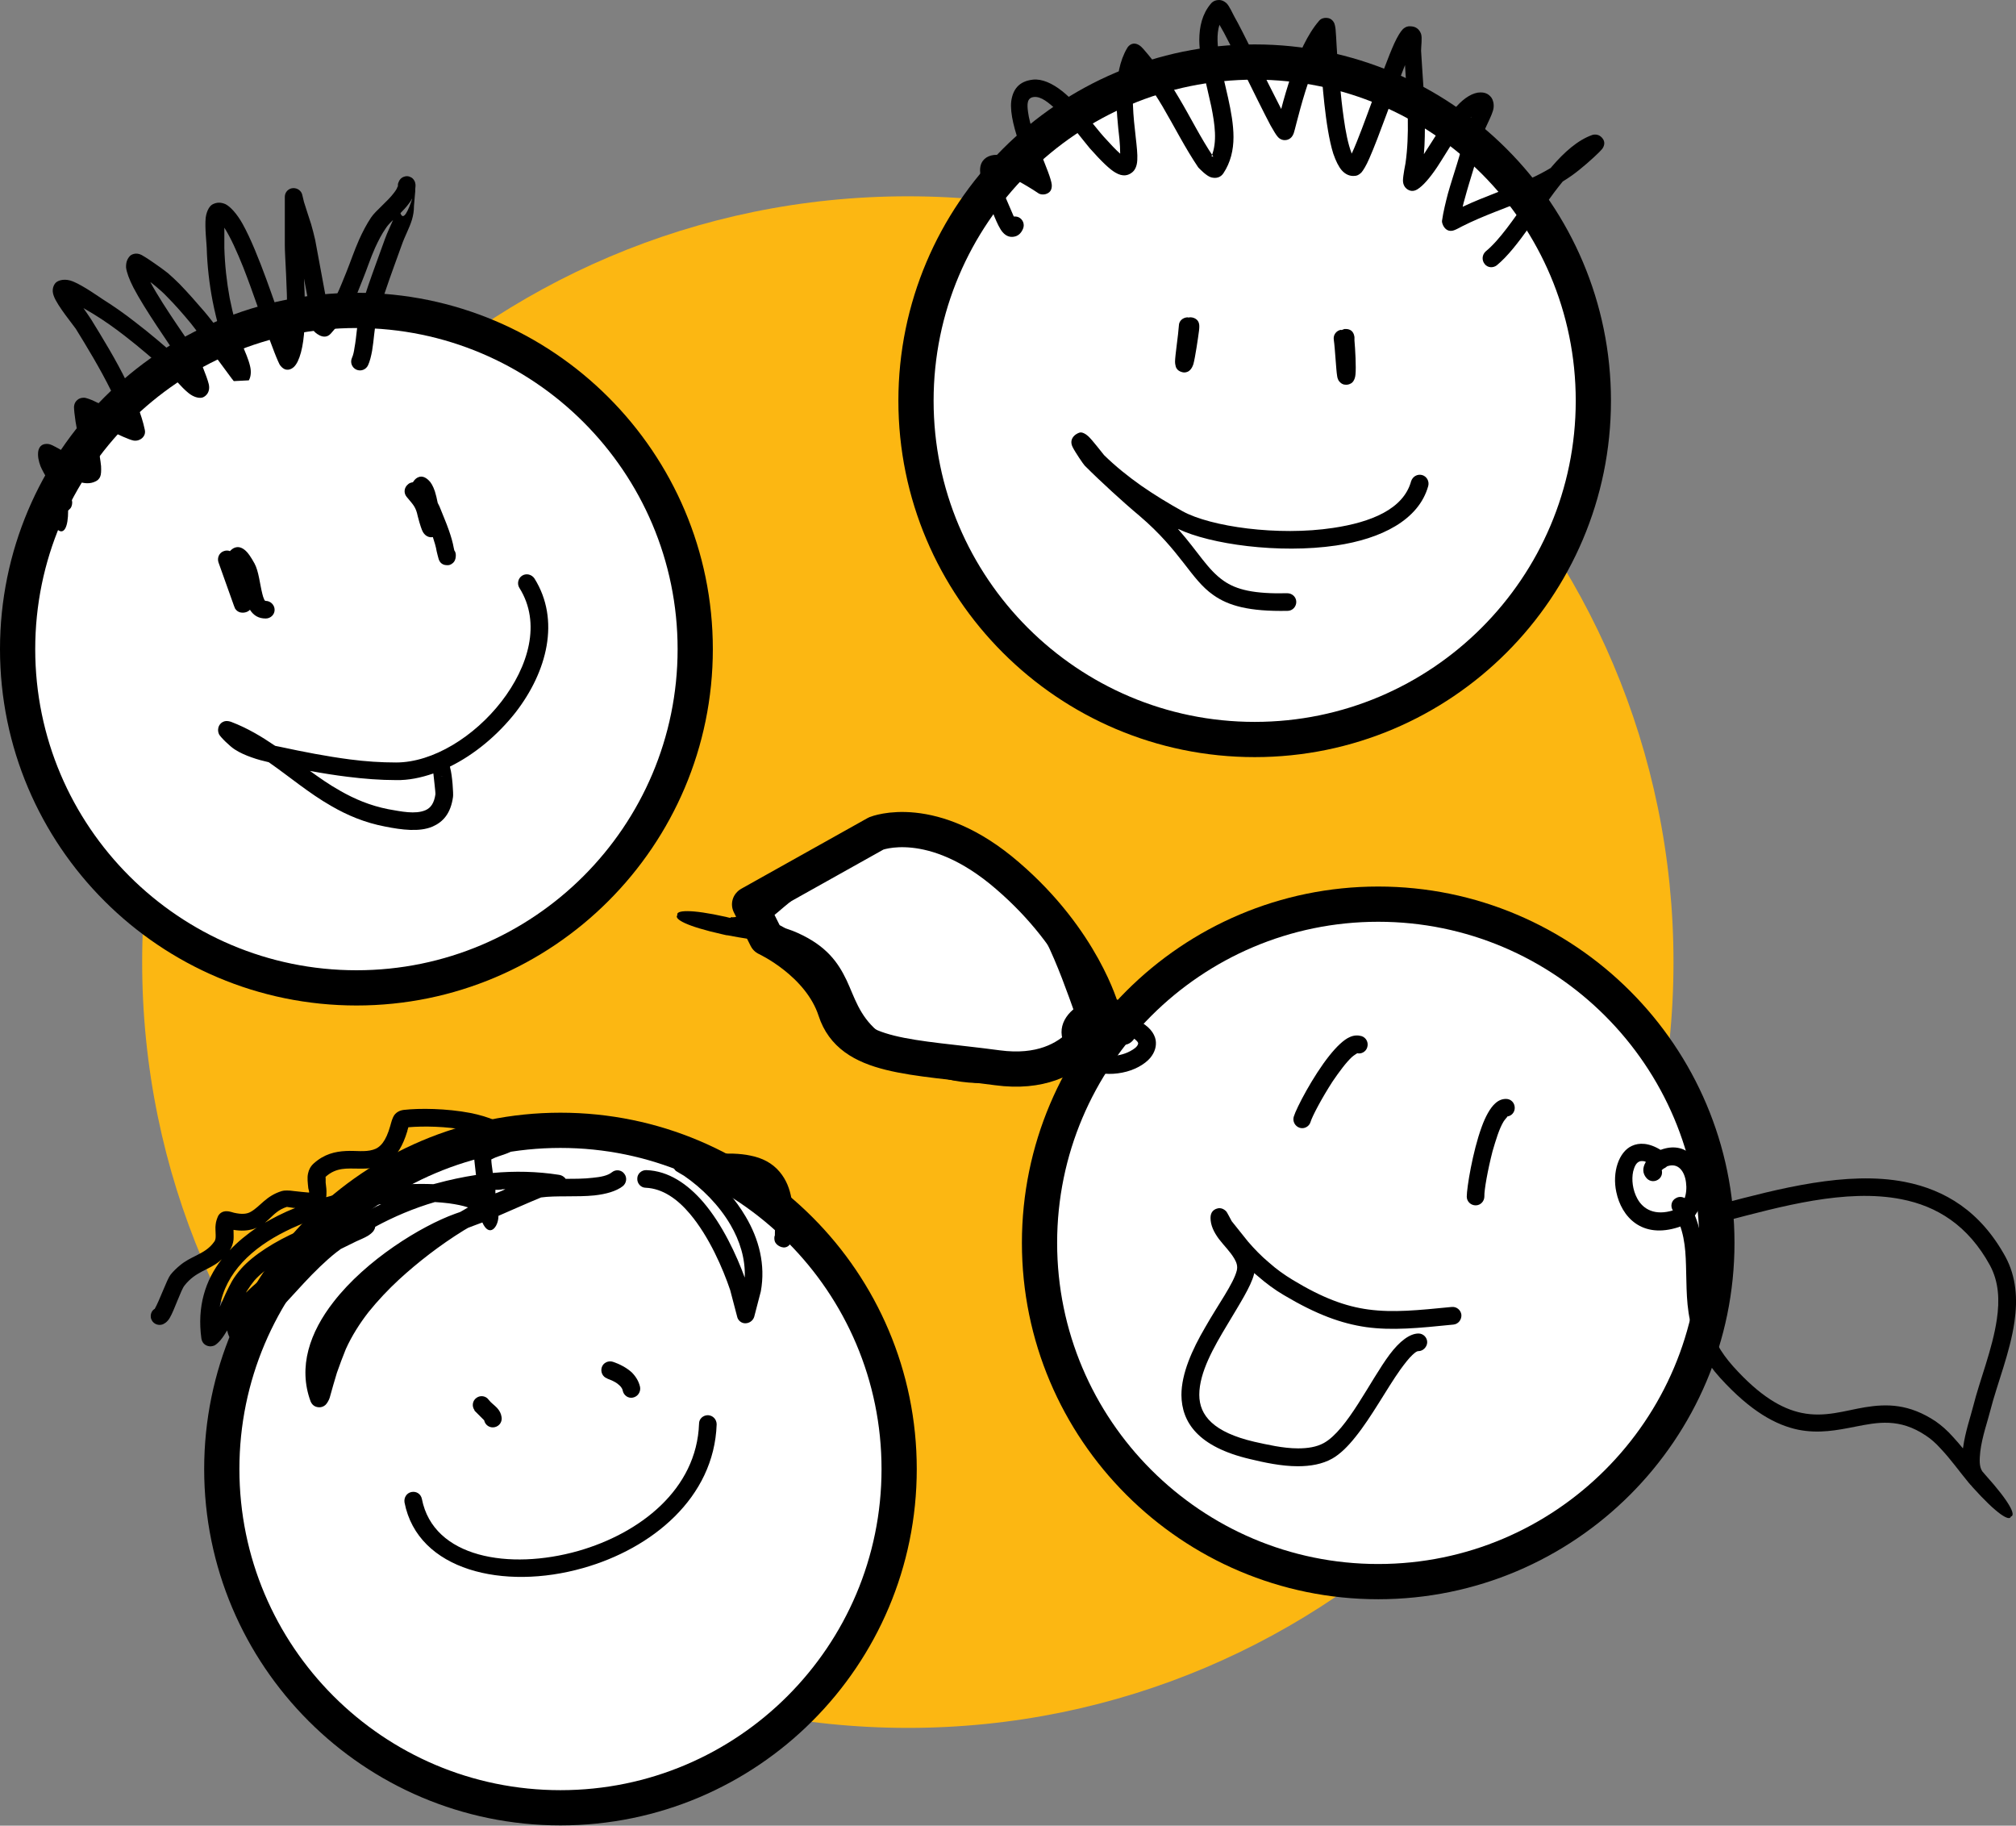
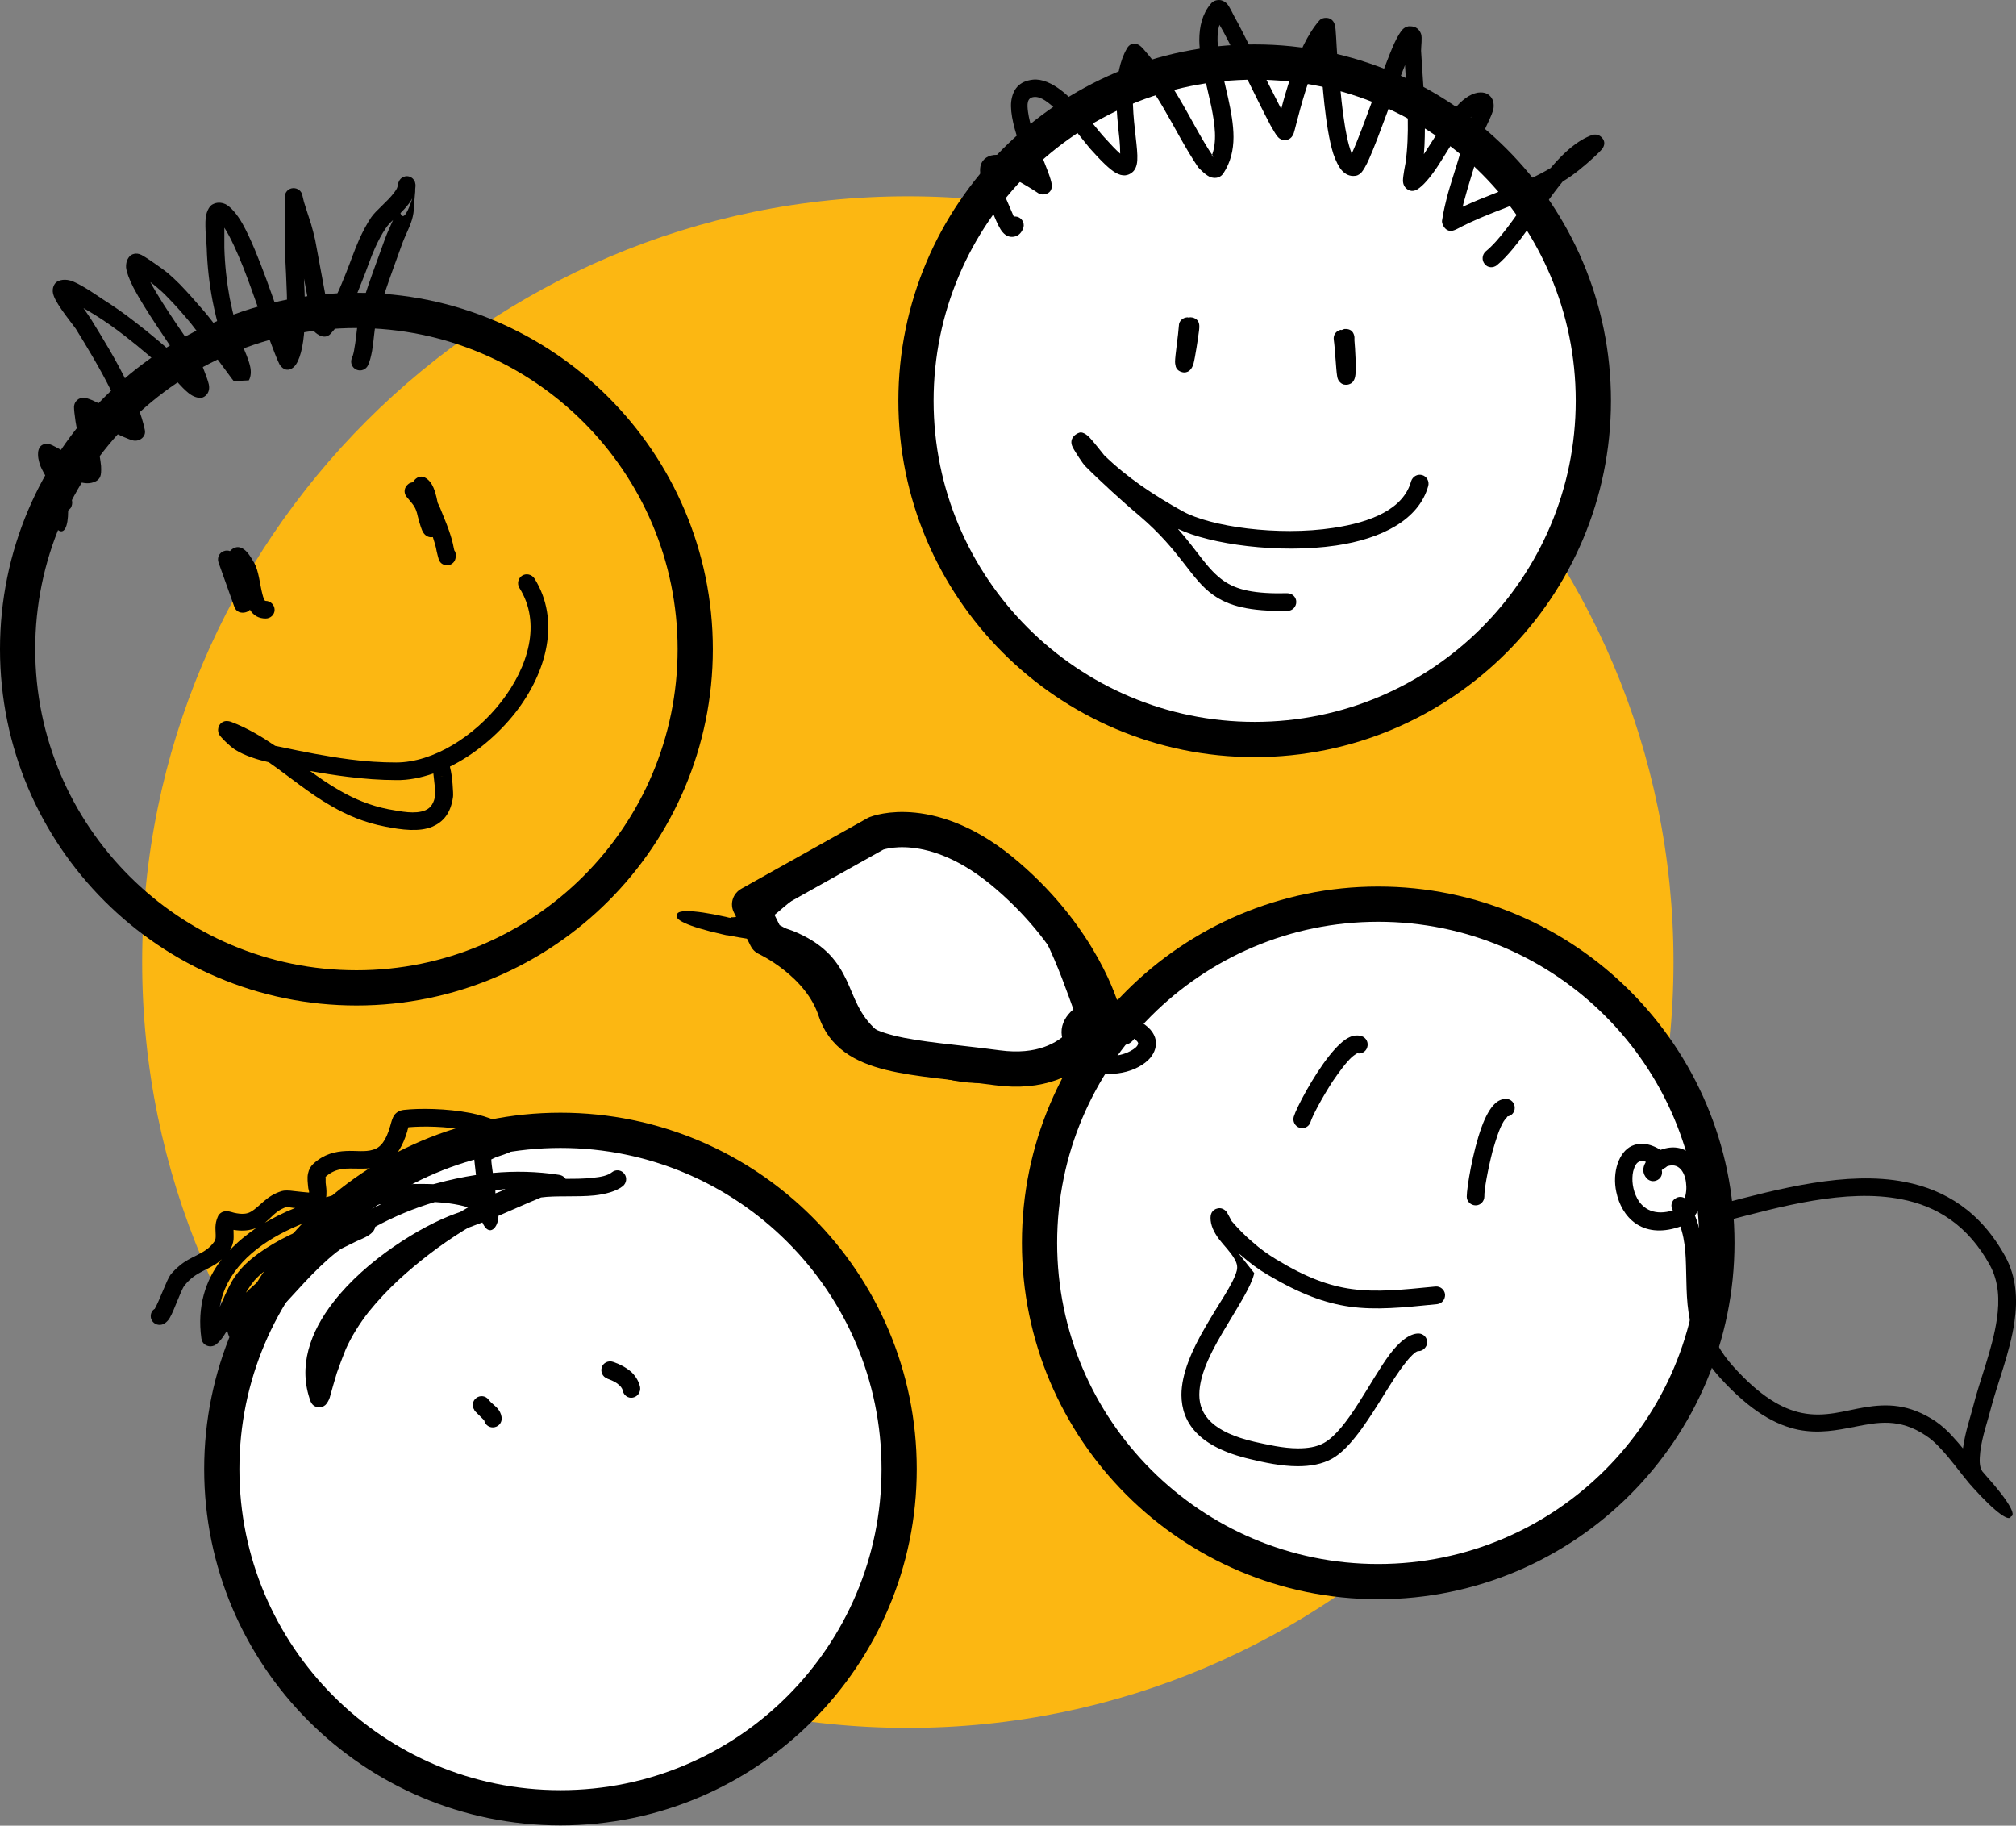
<svg xmlns="http://www.w3.org/2000/svg" viewBox="0 0 78.99 71.52">
  <rect x="0" y="0" width="78.99" height="71.52" fill="#808080" stroke="none" />
  <defs>
    <style>.d{fill:none;stroke:#000;stroke-linecap:round;stroke-linejoin:round;stroke-width:1.38px;}.e{fill:#fcb712;}.f{fill:#fff;}.f,.g{fill-rule:evenodd;}</style>
  </defs>
  <g id="a" />
  <g id="b">
    <g id="c">
      <g>
        <path class="e" d="M35.57,67.69c-16.54,0-30-13.46-30-30S19.02,7.69,35.57,7.69s30,13.46,30,30-13.46,30-30,30" />
        <g>
          <path class="f" d="M49.16,2.43c7.33,0,13.27,5.95,13.27,13.27s-5.95,13.27-13.27,13.27-13.27-5.95-13.27-13.27,5.95-13.27,13.27-13.27" />
          <path class="d" d="M49.16,2.43c7.33,0,13.27,5.95,13.27,13.27s-5.95,13.27-13.27,13.27-13.27-5.95-13.27-13.27,5.95-13.27,13.27-13.27Z" />
          <path class="f" d="M29.38,35.42l4.95-2.77s2.2-.89,5.14,1.65c2.95,2.53,3.7,5.28,3.7,5.28,0,0-.73,2.7-4.09,2.25-3.36-.45-5.74-.37-6.35-2.25-.61-1.87-2.7-2.83-2.7-2.83l-.66-1.32Z" />
          <path class="d" d="M29.38,35.42l4.95-2.77s2.2-.89,5.14,1.65c2.95,2.53,3.7,5.28,3.7,5.28,0,0-.73,2.7-4.09,2.25-3.36-.45-5.74-.37-6.35-2.25-.61-1.87-2.7-2.83-2.7-2.83l-.66-1.32Z" />
          <path class="f" d="M54,35.42c7.32,0,13.27,5.95,13.27,13.27s-5.95,13.27-13.27,13.27-13.27-5.95-13.27-13.27,5.95-13.27,13.27-13.27" />
          <path class="d" d="M54,35.42c7.32,0,13.27,5.95,13.27,13.27s-5.95,13.27-13.27,13.27-13.27-5.95-13.27-13.27,5.95-13.27,13.27-13.27Z" />
          <path class="g" d="M43.87,40.12c-.11-.37-.53-.39-.9-.29-.38,.1-.78,.33-.68,.68,.18,.61,.66,.85,1.13,.86,.31,.01,.62-.06,.86-.19,.15-.08,.28-.17,.31-.28,.02-.06-.03-.1-.09-.16-.02-.02-.04-.03-.06-.05,0,.01-.01,.02-.02,.03-.12,.16-.3,.25-.53,.2-.19-.04-.3-.23-.26-.41,.03-.13,.12-.23,.25-.26-.01-.04,0-.09,0-.13m.67-.16c.48,.23,.68,.52,.73,.78,.04,.24-.03,.48-.21,.7-.22,.26-.63,.49-1.1,.58-.9,.18-2-.1-2.34-1.32-.2-.7,.41-1.34,1.18-1.54,.74-.19,1.54,.03,1.74,.8" />
          <path class="g" d="M64.48,45.51c-.08-.03-.15-.03-.21-.02-.16,.04-.23,.21-.28,.4-.07,.32-.02,.73,.16,1.06,.23,.43,.7,.69,1.42,.46,.42-.14,.55-.66,.49-1.09-.05-.41-.29-.79-.74-.63h0s-.08,.07-.12,.08l-.03,.02-.06,.05c.03,.12,0,.25-.1,.34-.15,.13-.36,.12-.49-.02-.17-.19-.17-.41-.04-.63v-.02Zm.59-.47h.01c.94-.34,1.55,.34,1.66,1.19,.1,.75-.22,1.6-.96,1.84-1.46,.48-2.25-.41-2.45-1.37-.17-.78,.1-1.58,.61-1.81,.28-.13,.66-.13,1.13,.16" />
          <path class="g" d="M28.63,35.93c.21,.03,.44-.08,.67-.21,.47-.27,.91-.7,1.17-.91,.78-.61,1.58-1.49,2.53-2.07,.66-.4,1.39-.67,2.23-.65,1.87,.04,3.23,.66,4.29,1.59,1.71,1.52,2.56,3.88,3.28,5.89,.07,.18-.03,.38-.21,.44-.18,.06-.37-.03-.44-.21-.68-1.9-1.46-4.16-3.08-5.6-.94-.83-2.17-1.38-3.84-1.41-.71-.01-1.31,.21-1.86,.55-.93,.57-1.7,1.43-2.46,2.03-.24,.19-.59,.52-.99,.8,.16,.03,.32,.06,.48,.1,.31,.07,.6,.16,.86,.28,1.13,.51,1.58,1.16,1.91,1.85,.31,.66,.49,1.37,1.2,1.98,.55,.48,1.4,.9,2.86,1.22,.73,.16,1.33,.17,1.86,.09,.82-.12,1.45-.45,2.11-.73,.72-.3,1.46-.54,2.42-.48,.19,.01,.34,.18,.33,.37-.01,.19-.17,.33-.37,.32-.84-.05-1.49,.17-2.11,.43-.71,.3-1.41,.64-2.28,.77-.6,.09-1.29,.09-2.11-.1-1.61-.36-2.56-.84-3.17-1.37-.64-.55-.91-1.16-1.17-1.76-.32-.73-.61-1.44-1.77-1.96-.22-.1-.47-.17-.74-.23-.56-.13-1.18-.2-1.72-.31-.02,0-.05,0-.08-.01l-.13-.03h0c-1.43-.32-1.9-.6-1.76-.75-.07-.19,.48-.25,1.91,.07h0c.06,.02,.12,.03,.18,.04" />
          <path class="g" d="M76.92,56.69c.08-.59,.3-1.23,.39-1.59,.26-1.04,.76-2.25,.93-3.42,.11-.74,.08-1.46-.27-2.11-.86-1.57-2.08-2.32-3.47-2.59-2.18-.43-4.74,.29-6.92,.86-.18,.05-.37-.06-.42-.25-.05-.18,.06-.37,.25-.42,2.28-.6,4.95-1.31,7.22-.87,1.58,.31,2.97,1.15,3.95,2.94,.42,.78,.48,1.65,.35,2.54-.17,1.2-.68,2.43-.95,3.49-.09,.37-.32,1.01-.39,1.6-.03,.3-.05,.58,.08,.77,.04,.05,.08,.09,.12,.14h0c.99,1.1,1.2,1.59,1,1.63-.05,.2-.53-.07-1.51-1.16h0s-.06-.08-.09-.1c-.01-.02-.03-.04-.05-.06-.35-.42-.71-.93-1.11-1.35-.18-.2-.37-.37-.57-.5-1.04-.7-1.9-.52-2.77-.35-.71,.14-1.42,.28-2.23,.12-.87-.18-1.86-.71-3.06-2.03-.6-.66-.92-1.3-1.1-1.92-.25-.85-.21-1.68-.24-2.49-.02-.73-.08-1.44-.52-2.16-.1-.16-.05-.38,.12-.47,.16-.1,.37-.05,.47,.12,.5,.83,.6,1.66,.62,2.5,.03,.76-.01,1.53,.21,2.32,.16,.54,.44,1.08,.95,1.65,1.05,1.17,1.91,1.66,2.68,1.82,.91,.19,1.69-.09,2.48-.22,.86-.14,1.73-.14,2.77,.55,.23,.16,.47,.37,.68,.61,.13,.14,.26,.29,.39,.45" />
          <path class="g" d="M59.06,43.75s-.1,.11-.15,.19c-.17,.28-.3,.72-.43,1.16-.19,.74-.33,1.53-.32,1.77,0,.19-.15,.35-.34,.35-.19,0-.35-.15-.35-.34,0-.35,.23-1.76,.58-2.72,.15-.42,.34-.76,.53-.93,.14-.13,.28-.18,.43-.18,.19,0,.34,.15,.34,.35,0,.18-.13,.32-.3,.34" />
          <path class="g" d="M53.18,41.26s-.13,.08-.2,.14c-.24,.22-.51,.59-.77,.97-.42,.65-.79,1.35-.86,1.58-.05,.18-.25,.29-.43,.23-.18-.06-.28-.25-.23-.43,.1-.34,.76-1.6,1.4-2.4,.28-.35,.56-.62,.79-.72,.17-.08,.33-.08,.47-.04,.18,.06,.28,.25,.22,.44-.05,.17-.23,.27-.39,.23" />
-           <path class="g" d="M49.14,49.87s0,.04-.01,.06c-.12,.47-.57,1.17-1.04,1.96-.53,.88-1.1,1.87-1.1,2.75,0,.82,.57,1.47,2.15,1.84,.5,.11,1.13,.26,1.72,.26,.37,0,.72-.05,1.01-.21,.92-.51,1.81-2.44,2.58-3.47,.39-.52,.79-.82,1.13-.82,.19,0,.34,.16,.34,.34s-.16,.35-.34,.35c-.08,0-.15,.07-.24,.15-.15,.14-.3,.34-.47,.57-.54,.76-1.13,1.86-1.76,2.64-.3,.38-.61,.68-.91,.85-.39,.22-.86,.3-1.35,.3-.65,0-1.33-.15-1.87-.28-2.05-.48-2.68-1.45-2.69-2.51,0-.84,.42-1.78,.93-2.65,.51-.9,1.11-1.71,1.24-2.23,.04-.17-.01-.31-.09-.45-.16-.28-.42-.53-.61-.78-.2-.27-.33-.54-.33-.83,0-.25,.15-.32,.21-.35,.1-.04,.24-.06,.39,.08,.05,.04,.17,.3,.23,.4l.64,.8c.25,.29,.52,.57,.82,.82,.29,.26,.6,.48,.93,.68,1.17,.71,2.07,1.04,2.97,1.16,.97,.13,1.94,.03,3.26-.1,.19-.02,.36,.12,.38,.31,.01,.19-.12,.36-.31,.38-1.38,.14-2.4,.24-3.42,.1-.97-.14-1.94-.49-3.22-1.25-.36-.21-.71-.47-1.03-.75-.04-.03-.08-.07-.12-.1" />
-           <path class="f" d="M13.97,12.16c7.32,0,13.27,5.95,13.27,13.27s-5.95,13.27-13.27,13.27S.69,32.76,.69,25.43,6.64,12.16,13.97,12.16" />
+           <path class="g" d="M49.14,49.87s0,.04-.01,.06c-.12,.47-.57,1.17-1.04,1.96-.53,.88-1.1,1.87-1.1,2.75,0,.82,.57,1.47,2.15,1.84,.5,.11,1.13,.26,1.72,.26,.37,0,.72-.05,1.01-.21,.92-.51,1.81-2.44,2.58-3.47,.39-.52,.79-.82,1.13-.82,.19,0,.34,.16,.34,.34s-.16,.35-.34,.35c-.08,0-.15,.07-.24,.15-.15,.14-.3,.34-.47,.57-.54,.76-1.13,1.86-1.76,2.64-.3,.38-.61,.68-.91,.85-.39,.22-.86,.3-1.35,.3-.65,0-1.33-.15-1.87-.28-2.05-.48-2.68-1.45-2.69-2.51,0-.84,.42-1.78,.93-2.65,.51-.9,1.11-1.71,1.24-2.23,.04-.17-.01-.31-.09-.45-.16-.28-.42-.53-.61-.78-.2-.27-.33-.54-.33-.83,0-.25,.15-.32,.21-.35,.1-.04,.24-.06,.39,.08,.05,.04,.17,.3,.23,.4c.25,.29,.52,.57,.82,.82,.29,.26,.6,.48,.93,.68,1.17,.71,2.07,1.04,2.97,1.16,.97,.13,1.94,.03,3.26-.1,.19-.02,.36,.12,.38,.31,.01,.19-.12,.36-.31,.38-1.38,.14-2.4,.24-3.42,.1-.97-.14-1.94-.49-3.22-1.25-.36-.21-.71-.47-1.03-.75-.04-.03-.08-.07-.12-.1" />
          <path class="d" d="M13.97,12.16c7.32,0,13.27,5.95,13.27,13.27s-5.95,13.27-13.27,13.27S.69,32.76,.69,25.43,6.64,12.16,13.97,12.16Z" />
          <path class="f" d="M21.96,44.28c7.33,0,13.27,5.95,13.27,13.27s-5.94,13.27-13.27,13.27-13.27-5.95-13.27-13.27,5.94-13.27,13.27-13.27" />
          <path class="d" d="M21.96,44.28c7.33,0,13.27,5.95,13.27,13.27s-5.94,13.27-13.27,13.27-13.27-5.95-13.27-13.27,5.94-13.27,13.27-13.27Z" />
          <path class="g" d="M39.4,8.67s0,0,0,.01h0Zm8.07-2.55c.23-.56,.13-1.25-.01-1.95-.19-.89-.46-1.81-.47-2.59,0-.55,.12-1.03,.44-1.42,.1-.13,.23-.16,.34-.16,.09,0,.19,.04,.28,.12,.12,.11,.25,.42,.33,.56,.24,.4,1.24,2.47,1.82,3.59,.1-.39,.24-.87,.41-1.37,.27-.77,.62-1.56,1.07-2.08,.08-.1,.19-.12,.27-.12,.09,0,.24,.02,.33,.21,.01,.03,.04,.12,.05,.24,.03,.3,.05,1.01,.1,1.4,.03,.24,.09,1.18,.22,2.08,.07,.51,.17,1.02,.3,1.35v.04l.03-.04c.44-.96,1.2-3.28,1.65-4.28,.13-.28,.25-.47,.33-.55,.1-.1,.22-.13,.29-.12,.22,0,.36,.11,.43,.3,.05,.16,0,.47,0,.66,.05,.87,.13,1.78,.15,2.68,0,.46,0,.92-.04,1.37,.41-.62,.84-1.38,1.27-1.86,.32-.36,.66-.56,.95-.56,.22,0,.34,.09,.43,.21,.06,.09,.1,.23,.08,.4-.04,.3-.4,.86-.46,1.19-.17,.78-.46,1.58-.67,2.37-.03,.1-.06,.21-.08,.31,.89-.42,1.81-.71,2.69-1.12,.26-.12,.51-.25,.76-.4l.04-.05c.5-.58,1.02-1.04,1.58-1.24,.12-.04,.21-.01,.26,.01,.08,.03,.35,.23,.14,.53-.02,.02-.06,.07-.13,.14-.21,.21-.7,.65-1.07,.91-.12,.08-.23,.16-.35,.23-.91,1.11-1.74,2.59-2.58,3.28-.15,.12-.37,.1-.48-.05-.12-.15-.1-.36,.04-.49,.55-.45,1.09-1.26,1.66-2.06-.86,.36-1.74,.65-2.59,1.08,0,0-.2,.11-.28,.14-.38,.16-.52-.28-.5-.36,.05-.35,.14-.71,.23-1.06,.22-.78,.51-1.55,.66-2.32,.03-.16,.14-.45,.26-.7l-.05,.06c-.44,.49-.89,1.31-1.3,1.93-.27,.4-.54,.72-.77,.86-.17,.1-.3,.06-.41-.02-.05-.04-.15-.14-.15-.33,0-.18,.1-.68,.1-.68,.08-.56,.1-1.14,.09-1.72-.01-.71-.07-1.42-.11-2.12-.44,1.11-1.03,2.83-1.4,3.66-.12,.28-.24,.47-.31,.55-.1,.1-.19,.13-.26,.13-.18,.02-.36-.05-.51-.22-.12-.14-.23-.36-.33-.65-.33-1.04-.44-3.02-.48-3.39-.02-.15-.03-.34-.04-.54-.46,.94-.76,2.11-.92,2.72-.05,.2-.09,.35-.11,.41-.09,.26-.3,.27-.35,.27-.05,0-.19-.01-.3-.16-.05-.06-.14-.21-.26-.42-.52-.98-1.69-3.44-1.96-3.87-.01-.02-.03-.04-.04-.07-.12,.38-.08,.83,0,1.31,.17,1,.55,2.12,.55,3.09,0,.52-.12,1-.39,1.41-.11,.17-.28,.22-.48,.17-.19-.05-.46-.34-.51-.39-.52-.77-.93-1.59-1.4-2.39-.19-.32-.4-.65-.63-.95,0-.01-.22-.28-.41-.53-.13,.43-.15,.93-.12,1.42,.03,.89,.2,1.73,.17,2.16-.01,.25-.1,.41-.21,.49-.14,.11-.35,.18-.65,0-.21-.12-.53-.42-1-.95-.25-.29-.75-.99-1.3-1.5-.31-.29-.61-.54-.89-.51-.28,.03-.27,.29-.23,.59,.13,.97,.88,2.37,.93,2.85,.01,.2-.07,.32-.26,.37-.03,0-.11,.03-.23-.02,0,0-.03-.01-.05-.03-.04-.02-.1-.07-.2-.13-.24-.15-.64-.39-1-.55-.12-.05-.27-.09-.37-.11,.02,.14,.05,.28,.1,.41,.05,.15,.1,.29,.15,.44,.06,.14,.26,.61,.37,.86,.06,0,.12,0,.19,.03,.17,.08,.25,.28,.17,.46-.09,.21-.23,.28-.34,.3-.14,.03-.31,0-.46-.18-.21-.24-.46-.99-.56-1.22-.06-.16-.12-.33-.17-.49-.06-.17-.1-.34-.13-.51-.05-.27,0-.45,.09-.57,.15-.2,.44-.29,.82-.2,.28,.07,.64,.24,.95,.41-.09-.22-.19-.47-.28-.72-.24-.65-.43-1.34-.38-1.81,.06-.47,.3-.8,.85-.86,.35-.04,.76,.14,1.16,.46,.66,.53,1.31,1.44,1.62,1.78,.27,.3,.48,.52,.64,.66,0-.17-.01-.39-.03-.58-.12-1.06-.28-2.57,.3-3.55,.06-.11,.23-.28,.49-.11,.03,.02,.08,.06,.15,.14,.21,.23,.71,.88,.73,.9,.24,.33,.46,.67,.66,1.01,.46,.77,.85,1.57,1.35,2.31" />
-           <path class="g" d="M30.85,48.2c-.06-.03-.12-.05-.19-.04h.03c.06,0,.11,.01,.16,.04m.12,.09c.04,.06,.07,.13,.07,.21,0-.11-.04-.18-.07-.21m-1.79,1.75c.03-.72-.19-1.43-.56-2.06-.45-.77-1.12-1.44-1.82-1.92-.08-.05-.28-.16-.32-.19-.12-.12-.11-.24-.1-.32,.02-.08,.08-.28,.36-.28,.75,0,1.82-.18,2.66,0,.46,.09,.86,.29,1.15,.64,.26,.31,.39,.66,.46,1.04,.08,.49,.04,1.01,.04,1.5,0,.06-.04,.19-.05,.22-.17,.32-.45,.18-.55,.09-.03-.03-.11-.09-.11-.25,0-.04,0-.07,.02-.11,0-.44,.04-.91-.03-1.34-.04-.26-.13-.5-.3-.71-.26-.31-.66-.41-1.09-.45-.39-.03-.82-.01-1.22,.02,.58,.48,1.1,1.07,1.49,1.73,.53,.89,.79,1.9,.6,2.94l-.26,1c-.05,.15-.19,.25-.35,.25-.15,0-.29-.11-.32-.27l-.27-1.03c-.28-.83-.82-2.09-1.58-2.99-.48-.57-1.06-.99-1.73-1.02-.19,0-.34-.17-.33-.36,0-.19,.17-.34,.36-.33,.86,.03,1.61,.54,2.23,1.26,.75,.88,1.3,2.07,1.62,2.95" />
          <path class="g" d="M19.67,46.6s-.1,0-.14,.01h-.12v.14c.15-.05,.27-.11,.39-.16h-.14Zm-.32-1.97c-.28-.16-.66-.27-1.06-.35-.8-.16-1.71-.17-2.29-.12-.01,.05-.04,.12-.04,.15-.18,.6-.42,.95-.68,1.16-.37,.29-.79,.32-1.24,.31-.42,0-.86-.06-1.28,.32-.01,.02,0,.04,0,.06,0,.06,0,.11,0,.17,.02,.15,.04,.31,.03,.45,0,.04,0,.08-.01,.12,1.46-.41,2.99-.56,4.2-.51l.12-.03c.51-.14,1.03-.25,1.55-.33-.03-.3-.07-.56-.07-.68,0-.25,.18-.46,.48-.6,.08-.03,.19-.08,.3-.11m-8.12,2.64c-.32,.1-.5,.29-.67,.45-.06,.06-.12,.11-.19,.17,.17-.1,.35-.19,.52-.28,.22-.11,.44-.21,.67-.3h-.07c-.1-.02-.23-.03-.26-.04m-1.18,.81c-.05,.03-.11,.05-.18,.07-.19,.05-.43,.07-.73,.02v.02c0,.12,.01,.24,0,.37-.02,.14-.06,.28-.15,.41,.31-.33,.67-.62,1.06-.89m1.98,.75l-.05,.02c-.82,.35-1.6,.83-2.02,1.3-.1,.12-.19,.25-.28,.39-.02,.03-.04,.06-.05,.09,.71-.72,1.82-1.45,2.4-1.81m2.91-1.66c-1.26,.15-2.61,.49-3.75,1.06-1.31,.65-2.36,1.61-2.59,2.97,.15-.34,.3-.69,.48-1.01,.1-.17,.22-.33,.36-.49,.47-.53,1.33-1.08,2.26-1.48,.8-.34,1.66-.57,2.34-.58,.29-.17,.59-.33,.89-.47m-4.43,3.59s-.08,.07-.12,.11c-.17,.16-.33,.32-.47,.47,.21-.19,.41-.38,.59-.58m1.6-4.09s-.02-.08-.03-.12c-.02-.2-.05-.41-.01-.58,.03-.15,.1-.28,.22-.39,.41-.37,.84-.47,1.27-.49,.37-.02,.74,.05,1.06-.05,.28-.08,.5-.33,.67-.93,.04-.14,.08-.32,.17-.44,.08-.1,.2-.17,.36-.19,.62-.07,1.67-.06,2.61,.12,.7,.14,1.34,.39,1.69,.76,.15,.16,.16,.31,.14,.43-.03,.11-.1,.24-.26,.33-.13,.08-.37,.14-.58,.22-.05,.02-.12,.06-.17,.08,0,.12,.03,.31,.06,.53,.86-.08,1.73-.06,2.57,.07,.16,.02,.23,.1,.26,.13l.02,.03c.36,0,.73,0,1.06-.04,.31-.03,.59-.08,.76-.22,.15-.12,.37-.09,.48,.06,.12,.15,.09,.37-.06,.49-.26,.2-.66,.31-1.11,.36-.68,.07-1.52,0-2.09,.08h0c-.56,.23-1.11,.48-1.67,.72,0,.45-.36,.87-.63,.26l-.11,.04c-.08,.03-.16,.06-.24,.09l-.21,.08-.17,.1c-.94,.58-1.81,1.26-2.54,1.93-.41,.38-.82,.81-1.19,1.27-.35,.45-.66,.94-.89,1.45-.12,.3-.24,.61-.35,.93-.1,.32-.19,.65-.28,.97-.02,.08-.11,.24-.17,.29-.08,.07-.17,.09-.23,.09-.12,0-.27-.04-.35-.23-.5-1.35-.03-2.71,.9-3.9,1.28-1.65,3.43-2.97,4.76-3.45l.2-.07,.14-.08,.17-.1c-.21-.07-.46-.12-.75-.16-.17-.02-.36-.04-.55-.05-.82,.24-1.6,.57-2.34,.97,0,.05-.03,.11-.07,.17-.03,.04-.1,.11-.21,.18-.13,.08-.35,.17-.46,.22l-.61,.3c-.05,.04-.1,.08-.16,.12-.23,.18-.44,.37-.65,.57-.88,.84-1.61,1.82-2.56,2.58-.03,.03-.41,.31-.56,.34-.23,.06-.37-.05-.44-.18-.04-.08-.06-.16-.08-.24-.08,.13-.16,.26-.26,.38-.05,.06-.17,.18-.24,.21-.1,.04-.18,.04-.25,.02-.11-.03-.23-.11-.26-.3-.17-1.24,.15-2.27,.8-3.1-.03,.03-.07,.06-.1,.09-.42,.34-.93,.39-1.36,.94-.14,.17-.4,.97-.58,1.27-.1,.17-.23,.24-.3,.26-.19,.05-.37-.05-.43-.23-.04-.15,.01-.3,.13-.38h.01c.19-.33,.48-1.16,.62-1.34,.12-.15,.24-.26,.36-.36,.21-.18,.44-.29,.66-.4,.25-.13,.49-.25,.69-.53,.07-.09,.06-.19,.06-.28,0-.14-.02-.27,0-.4,.01-.11,.05-.23,.1-.34,.04-.07,.14-.19,.35-.18,.08,0,.27,.06,.27,.06,.31,.07,.51,.05,.66-.04,.37-.21,.59-.62,1.21-.81,.09-.03,.28-.03,.48,0,.17,.02,.46,.05,.59,.06" />
          <path class="g" d="M18.59,55.26l.38,.38c.04,.19,.22,.31,.41,.27,.19-.04,.31-.22,.27-.41-.02-.13-.08-.24-.17-.34-.1-.11-.24-.2-.33-.32-.11-.16-.33-.19-.48-.08-.16,.11-.19,.33-.08,.48" />
          <path class="g" d="M23.8,54.01c.13,.05,.29,.11,.41,.21,.09,.07,.17,.15,.19,.26,.04,.19,.22,.31,.4,.27,.19-.04,.31-.22,.28-.41-.05-.23-.17-.42-.33-.58-.21-.19-.49-.33-.73-.41-.18-.06-.38,.03-.44,.21-.06,.18,.03,.38,.21,.44" />
-           <path class="g" d="M27.39,55.77c-.09,2.58-2.32,4.3-4.74,4.99-2.69,.76-5.67,.27-6.12-2.04-.04-.19-.21-.31-.41-.27-.19,.04-.3,.22-.27,.41,.52,2.67,3.89,3.45,6.99,2.57,2.7-.76,5.14-2.75,5.24-5.63,0-.19-.14-.35-.34-.36-.19,0-.35,.14-.35,.33" />
          <path class="g" d="M9.01,21.59s.02-.02,.03-.03c.12-.12,.33-.22,.59,.02,.08,.07,.19,.22,.34,.49,.17,.31,.21,.81,.31,1.2,.02,.08,.04,.15,.07,.21,.01,.03,.03,.06,.06,.06,.19,0,.35,.16,.35,.35s-.16,.34-.35,.34c-.28,0-.47-.12-.61-.33v-.02c-.08,.09-.17,.11-.25,.12-.06,0-.22,.02-.34-.16,0-.01-.02-.05-.04-.1l-.61-1.71c-.06-.18,.03-.38,.21-.44,.08-.03,.17-.03,.24,0" />
          <path class="g" d="M17.16,21.72v0Zm-.98-2.83s.03-.05,.05-.07c.06-.08,.28-.29,.57,0,.08,.07,.17,.22,.24,.43,.04,.13,.08,.29,.11,.45l.07,.14c.12,.31,.26,.62,.37,.94,.08,.23,.15,.46,.19,.69l.02,.09c.04,.05,.06,.12,.06,.19,0,.22-.1,.29-.12,.31-.08,.07-.16,.09-.24,.08-.06,0-.24-.02-.31-.23-.02-.05-.06-.24-.08-.31-.03-.19-.09-.37-.15-.56-.06,.01-.1,.01-.13,0-.06-.01-.17-.05-.26-.2-.04-.07-.11-.26-.2-.61-.04-.19-.08-.29-.14-.39-.06-.1-.15-.2-.3-.38-.12-.15-.1-.36,.06-.49,.05-.05,.13-.07,.2-.08" />
          <path class="g" d="M17.22,30.42s.1,0,.15-.02c-.05,.02-.1,.02-.15,.02m-5.09-.23c.39,.28,.77,.55,1.2,.79,.56,.32,1.17,.58,1.88,.72,.51,.09,1.06,.21,1.46,.04,.21-.09,.34-.28,.39-.62,.01-.08-.07-.68-.08-.82-.49,.17-.98,.27-1.46,.26-.62,0-1.26-.05-1.9-.13-.49-.06-.99-.14-1.48-.23m-1.35-.98l.2,.04c.88,.19,1.8,.37,2.72,.49,.61,.08,1.22,.12,1.81,.12,1.45,0,3.07-1.02,4.13-2.39,1.05-1.36,1.57-3.07,.7-4.45-.1-.16-.05-.38,.11-.48,.16-.1,.37-.05,.48,.11,1.02,1.63,.5,3.65-.74,5.25-.7,.89-1.61,1.65-2.57,2.12,0,.02,.01,.04,.01,.06,.08,.27,.13,1.01,.11,1.13-.09,.65-.39,.98-.8,1.16-.51,.22-1.21,.13-1.86,0-.79-.15-1.48-.44-2.1-.8-.88-.5-1.64-1.15-2.46-1.72-.22-.05-.45-.11-.67-.19-.23-.08-.46-.18-.66-.31-.18-.11-.57-.49-.62-.6-.06-.14-.03-.26,0-.32,.04-.08,.17-.27,.48-.16,.63,.24,1.18,.57,1.71,.93" />
          <path class="g" d="M46.17,20.74c.77,.87,1.14,1.57,1.77,2.01,.51,.36,1.21,.52,2.5,.49,.19,0,.35,.15,.35,.34,0,.19-.15,.35-.34,.35-1.51,.03-2.32-.2-2.91-.62-.89-.62-1.26-1.71-2.89-3.1-.37-.31-.73-.63-1.09-.96-.36-.33-.71-.66-1.06-1.01-.05-.05-.37-.52-.47-.72-.2-.39,.23-.59,.32-.58,.06,0,.17,.04,.29,.15,.18,.17,.55,.66,.62,.74,.46,.45,.95,.84,1.46,1.2,.52,.36,1.06,.69,1.62,1,1.09,.6,3.73,.98,5.9,.65,1.47-.22,2.75-.73,3.05-1.83,.06-.18,.24-.29,.43-.24,.18,.05,.29,.24,.24,.43-.37,1.33-1.84,2.07-3.61,2.33-2.24,.33-4.94-.05-6.19-.65" />
          <path class="g" d="M52.56,12.93s.1-.03,.11-.04c.05,0,.32-.04,.39,.26,0,0,0,.03,.01,.05,0,.02,0,.07,0,.14,.03,.32,.07,1.06,.04,1.33-.02,.24-.14,.33-.16,.34-.08,.05-.16,.07-.24,.06-.08,0-.17-.04-.26-.16-.01-.02-.05-.09-.06-.19-.04-.23-.08-1.07-.13-1.41-.03-.19,.1-.36,.28-.39" />
          <path class="g" d="M46.54,12.44s.1-.01,.11-.01c.05,0,.33,.03,.34,.33v.05s0,.07-.01,.14c-.04,.31-.15,1.05-.22,1.31-.07,.23-.2,.29-.22,.3-.09,.04-.17,.04-.25,.01-.07-.02-.17-.07-.22-.2,0-.03-.03-.09-.03-.2,0-.23,.13-1.07,.15-1.41,0-.19,.16-.33,.36-.33" />
          <path class="g" d="M16.14,7.79c-.03,.07-.08,.13-.13,.2-.09,.12-.21,.25-.32,.36,.12,.34,.32-.14,.46-.56M2.72,19.43s.08,.09,.08,.1c-.02-.05-.05-.08-.08-.1M15.59,7.33v-.09c0-.06,.03-.1,.03-.11,.05-.13,.14-.18,.19-.2,.1-.04,.19-.04,.28,.01,.05,.02,.12,.07,.17,.19,0,.01,.01,.04,.02,.1v.04s0,.08-.01,.13c0,.07,0,.16-.01,.2l-.04,.47c0,.2-.03,.37-.08,.54-.1,.33-.27,.62-.4,.99-.21,.59-.44,1.2-.64,1.8-.14,.4-.26,.8-.36,1.2-.07,.25-.09,.73-.16,1.14-.04,.22-.09,.42-.16,.57-.08,.17-.28,.25-.46,.17-.17-.08-.25-.28-.17-.46,.05-.11,.08-.25,.1-.4,.08-.42,.1-.93,.17-1.19,.1-.42,.23-.83,.37-1.25,.21-.61,.44-1.22,.65-1.81,.1-.28,.22-.51,.32-.75-.12,.11-.22,.22-.29,.33-.16,.23-.29,.49-.41,.75-.19,.42-.33,.87-.5,1.28-.12,.31-.24,.61-.38,.9-.1,.2-.21,.4-.35,.59-.01,.02-.37,.44-.51,.6-.28,.31-.66-.09-.66-.1l-.39-2.06c.03,.61,.06,1.32,.02,1.93-.04,.74-.19,1.33-.42,1.54-.1,.09-.31,.2-.51-.04-.03-.03-.07-.1-.11-.2-.15-.33-.46-1.21-.49-1.27-.12-.3-.47-1.38-.87-2.4-.24-.6-.5-1.18-.74-1.55v-.02c0,.32,0,.73,0,.81,.02,.67,.09,1.32,.21,1.97,.13,.65,.3,1.29,.53,1.92,.06,.15,.21,.48,.27,.75,.05,.21,.03,.41-.05,.55l-.59,.03s-.04-.05-.08-.1c-.21-.28-.71-.96-.76-1.03-.26-.39-.55-.76-.84-1.13-.3-.36-.61-.72-.94-1.05-.13-.14-.27-.26-.41-.38-.08-.06-.15-.13-.24-.19,.54,1.01,1.67,2.55,1.87,2.9,.03,.05,.35,.8,.42,1.1,.08,.36-.18,.52-.28,.53-.12,.02-.31-.02-.51-.18-.28-.22-.66-.69-.77-.79-.55-.48-1.13-.99-1.74-1.46-.4-.31-.81-.6-1.22-.85-.04-.02-.2-.12-.39-.23,.14,.21,.28,.4,.3,.44,.43,.7,.98,1.59,1.41,2.48,.31,.63,.57,1.26,.69,1.83,.04,.16-.02,.27-.11,.35-.06,.05-.17,.11-.32,.09-.18-.03-.68-.27-.71-.29-.24-.15-.47-.29-.71-.43-.05-.03-.11-.06-.16-.09,.09,.57,.26,1.39,.3,1.81,.01,.19,0,.33-.03,.4-.04,.11-.12,.17-.19,.2-.2,.1-.44,.09-.68,0-.2-.08-.4-.22-.57-.35,.08,.14,.14,.28,.17,.4l.12,.51c.01,.06,.05,.22,.05,.26,0,.11-.04,.19-.06,.22-.04,.04-.07,.08-.1,.1,0,1.36-.66,.77-.69,.02,0-.09,0-.49,0-.55,.01-.06,.04-.11,.07-.14l-.05-.23c-.07-.24-.29-.55-.41-.83-.08-.21-.12-.41-.09-.6,.03-.14,.11-.28,.33-.28,.03,0,.11,0,.21,.05,.14,.06,.51,.28,.53,.29,.14,.09,.34,.27,.56,.4,.04,.03,.08,.05,.12,.07-.05-.45-.21-1.19-.29-1.69-.04-.26-.06-.47-.06-.57,.01-.15,.08-.23,.13-.27,.05-.05,.14-.09,.26-.09,.09,0,.3,.09,.33,.1,.18,.08,.35,.17,.53,.27,.22,.13,.43,.26,.65,.39-.12-.34-.28-.69-.45-1.04-.43-.87-.96-1.74-1.38-2.42-.07-.11-.73-.91-.86-1.28-.1-.25-.01-.44,.08-.53,.11-.1,.37-.17,.68-.04,.41,.17,1.04,.62,1.15,.69,.43,.27,.86,.57,1.28,.9,.59,.45,1.16,.94,1.69,1.41-.4-.61-1.31-1.9-1.76-2.76-.17-.33-.27-.61-.29-.79-.01-.22,.06-.36,.16-.46,.04-.04,.22-.15,.45-.03,.15,.08,.5,.32,.51,.33,.18,.12,.35,.25,.52,.38,.16,.14,.31,.28,.46,.43,.34,.35,.66,.72,.98,1.09,.21,.25,.41,.51,.6,.78-.11-.4-.21-.8-.29-1.21-.13-.68-.21-1.38-.23-2.08,0-.12-.08-.79-.04-1.18,.04-.3,.17-.48,.28-.53,.16-.08,.32-.08,.5,0,.19,.1,.44,.37,.66,.76,.64,1.14,1.34,3.38,1.53,3.83,0,.03,.09,.25,.18,.5,.02-.23,.04-.48,.04-.75,.01-1.07-.09-2.3-.09-2.73v-1.9c0-.18,.14-.33,.32-.34,.18-.01,.34,.11,.37,.29l.06,.25c.09,.3,.19,.58,.28,.87,.06,.2,.11,.41,.16,.62l.5,2.7,.06-.07c.11-.16,.21-.32,.29-.49,.13-.27,.24-.56,.36-.85,.17-.42,.32-.87,.51-1.3,.14-.31,.29-.6,.47-.87,.19-.28,.64-.62,.9-.97,.06-.08,.12-.16,.14-.25" />
        </g>
      </g>
    </g>
  </g>
</svg>